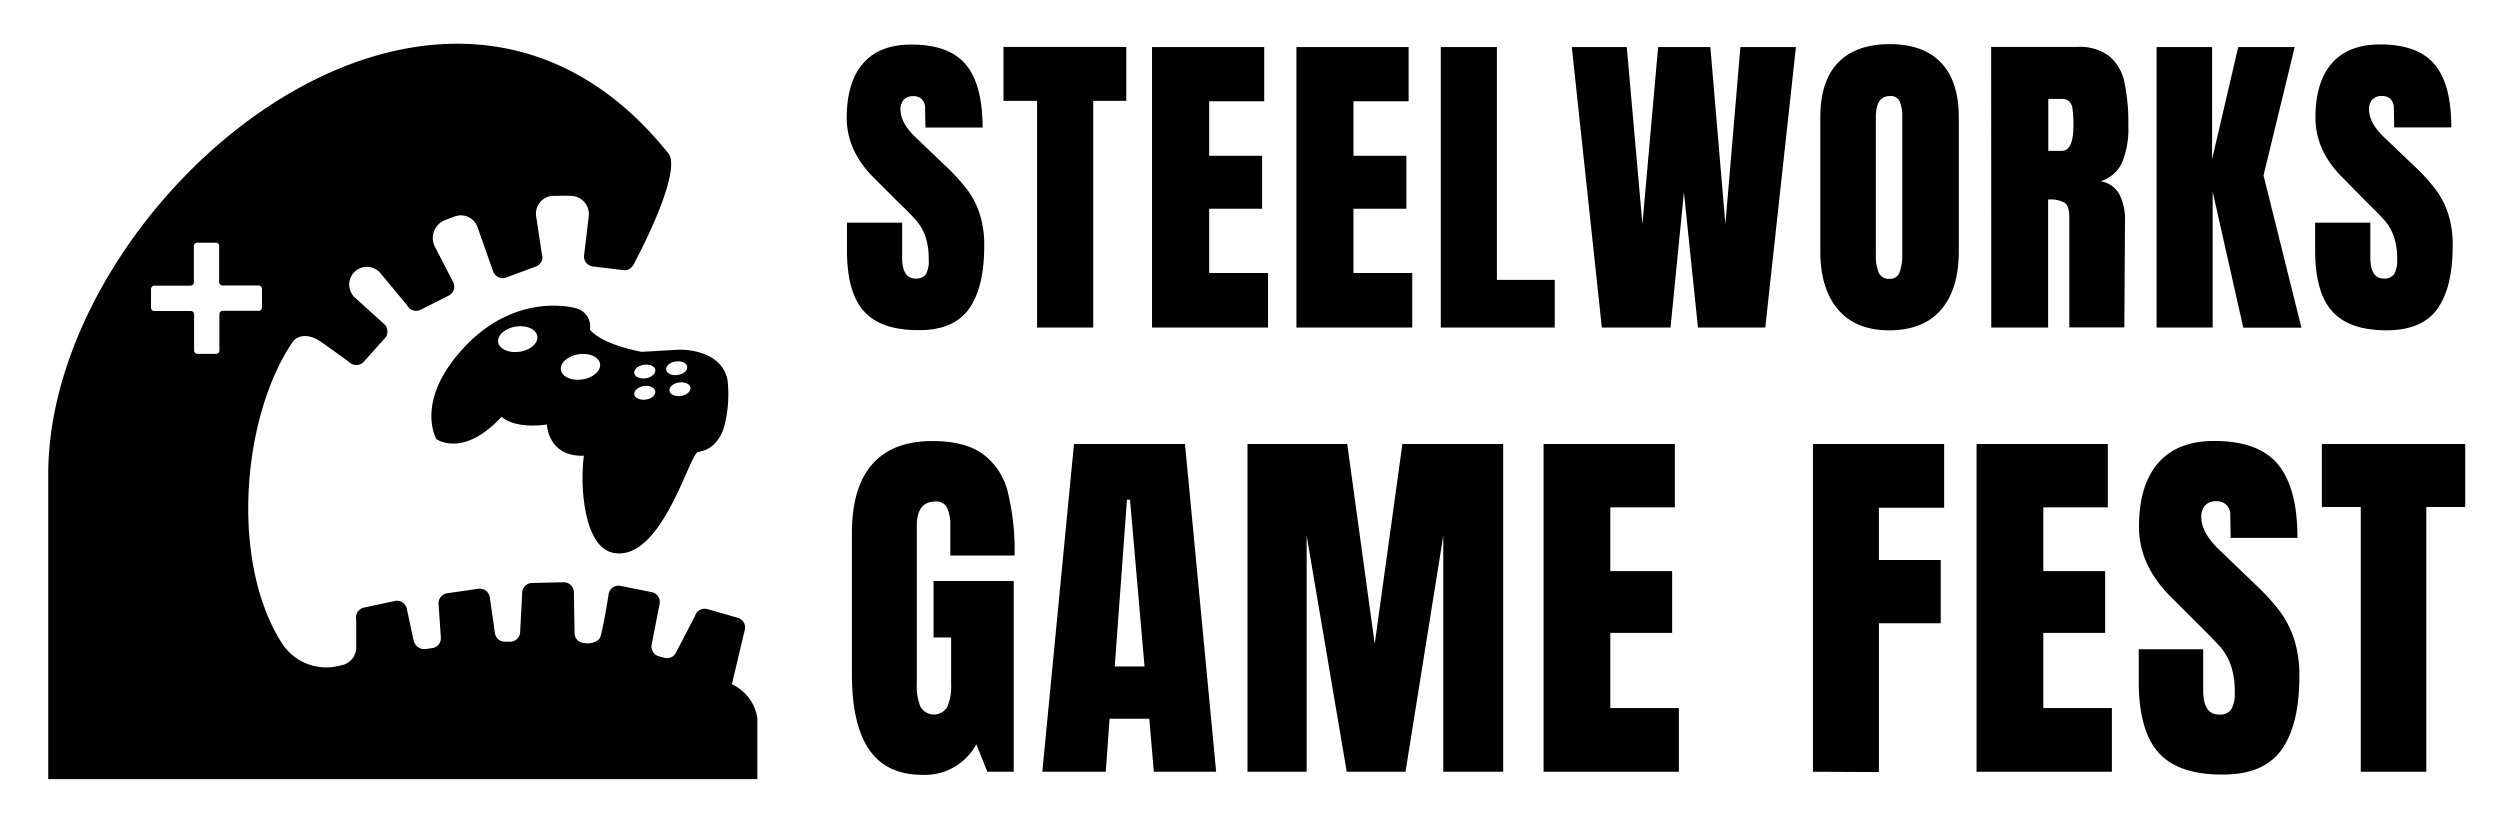
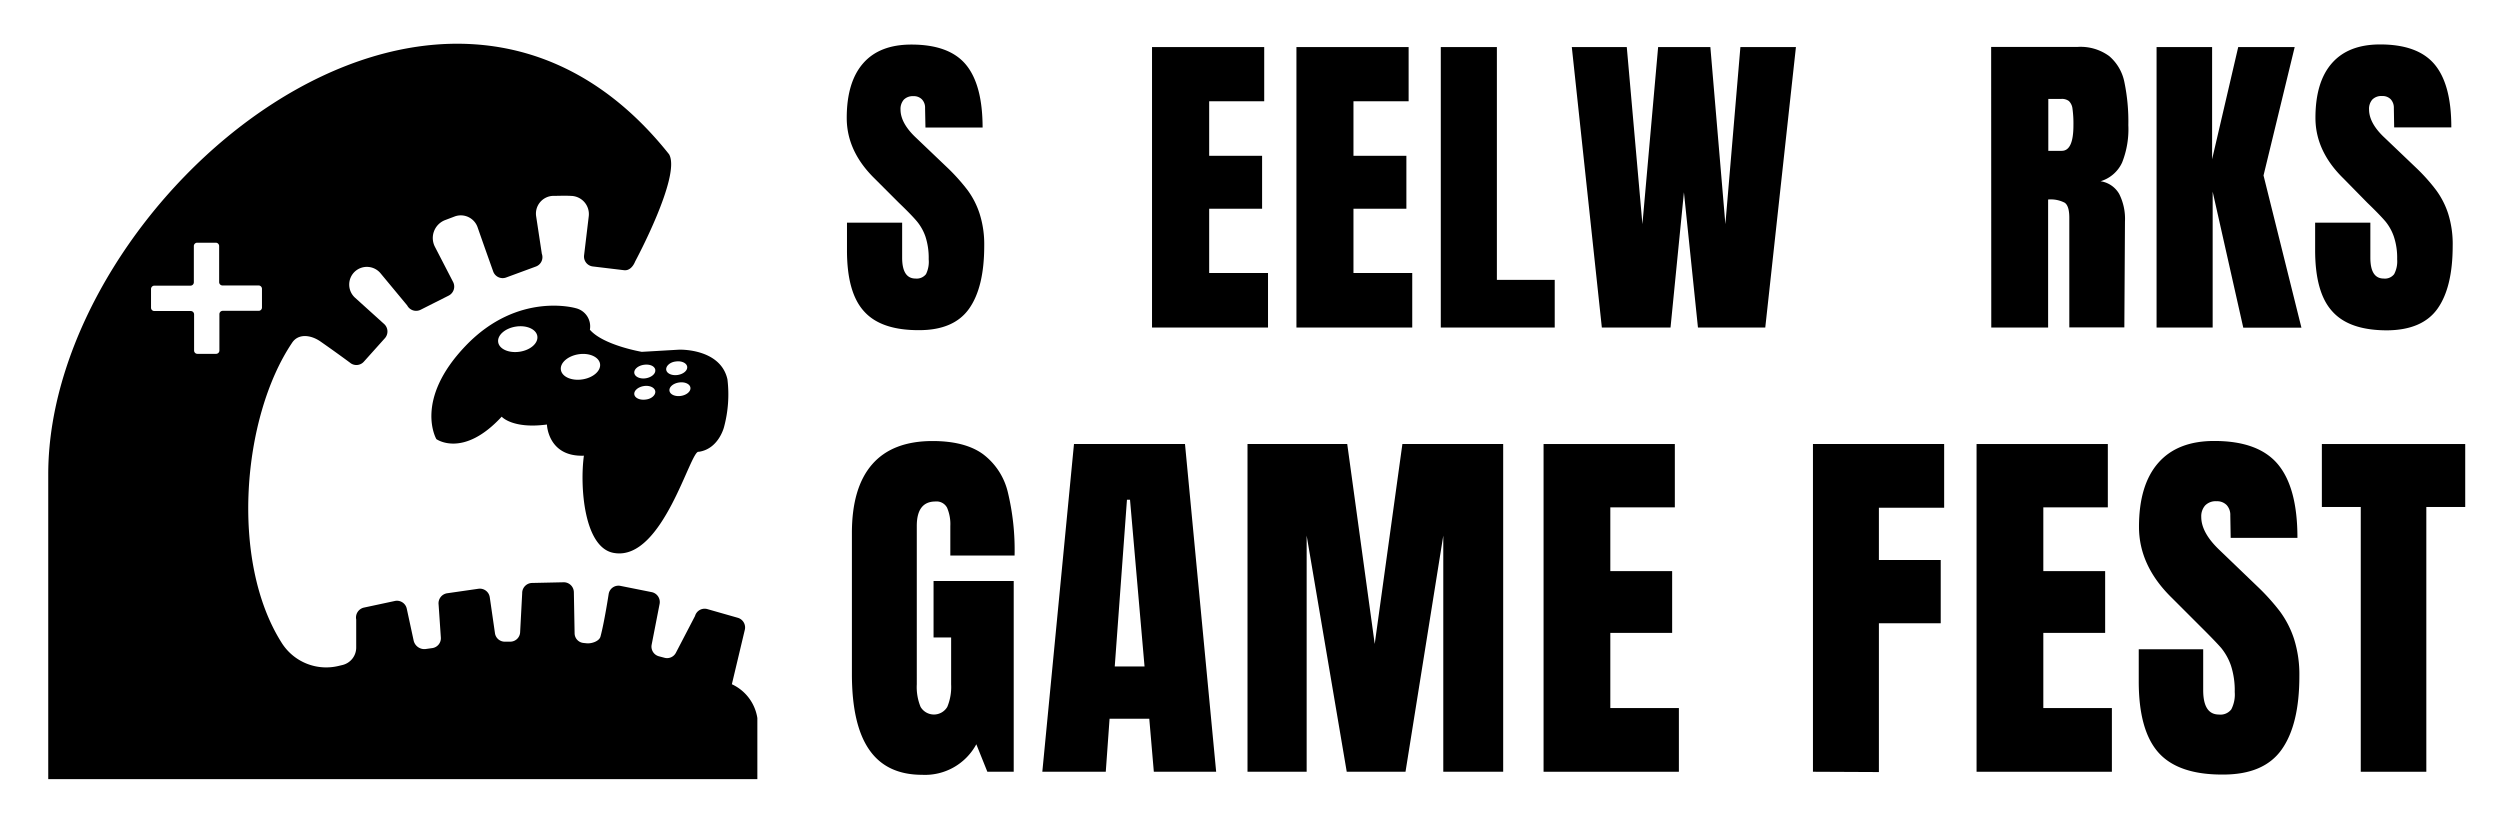
<svg xmlns="http://www.w3.org/2000/svg" id="fest_czarne" viewBox="0 0 401.1 132.55">
  <g id="fest_czarne-2" data-name="fest_czarne">
    <path id="monster" d="M117.42,109.78l2.06-8.66a1.62,1.62,0,0,0-1.1-2l-4.87-1.39a1.6,1.6,0,0,0-2,1.1l-3.07,5.9a1.59,1.59,0,0,1-1.84.8l-.87-.23a1.61,1.61,0,0,1-1.18-1.86l1.27-6.51A1.62,1.62,0,0,0,104.55,95l-5-1a1.59,1.59,0,0,0-1.89,1.27s-.7,4.58-1.32,6.87c-.21.75-1.44,1.15-2.22,1.07l-.48-.05a1.58,1.58,0,0,1-1.45-1.55L92.07,95a1.62,1.62,0,0,0-1.65-1.58l-5.06.11a1.62,1.62,0,0,0-1.58,1.65l-.33,6.26a1.59,1.59,0,0,1-1.56,1.51l-.83,0a1.59,1.59,0,0,1-1.65-1.37l-.83-5.74a1.61,1.61,0,0,0-1.82-1.38l-5,.72A1.63,1.63,0,0,0,70.37,97l.36,5.28a1.6,1.6,0,0,1-1.37,1.7l-1,.14a1.76,1.76,0,0,1-2-1.37l-1.1-5.1a1.61,1.61,0,0,0-1.91-1.23l-4.95,1.06a1.63,1.63,0,0,0-1.25,1.92l0,4.45A2.88,2.88,0,0,1,55,106.68l-.67.16a8.44,8.44,0,0,1-9.14-3.71C36.86,90,38.87,66.88,46.86,55c1-1.53,3-1.28,4.53-.23,2.49,1.73,4.74,3.4,4.74,3.4A1.6,1.6,0,0,0,58.4,58l3.38-3.77A1.62,1.62,0,0,0,61.65,52L57,47.8a2.85,2.85,0,0,1,0-4.29l0,0a2.85,2.85,0,0,1,4.09.38L65.33,49a1.61,1.61,0,0,0,2.17.69L72,47.42a1.62,1.62,0,0,0,.7-2.17L69.78,39.6a3.08,3.08,0,0,1,1.61-4.28L73,34.71a2.85,2.85,0,0,1,3.63,1.77c1,2.88,2.49,7.05,2.49,7.05a1.61,1.61,0,0,0,2.06,1l4.75-1.75a1.6,1.6,0,0,0,1-2.07l-.91-6a2.85,2.85,0,0,1,2.6-3.28c.83,0,1.94-.06,3,0a2.92,2.92,0,0,1,2.84,3.26l-.75,6.27a1.6,1.6,0,0,0,1.4,1.79l5,.6c.89.11,1.49-.64,1.8-1.41,0,0,7.4-13.75,5.44-17.18C70.71-21.36,7.74,32,7.74,76.1V125H121.51V115.2A7.18,7.18,0,0,0,117.42,109.78ZM35.2,50.44v5.8a.53.53,0,0,1-.53.53h-3a.53.53,0,0,1-.53-.53v-5.8a.54.54,0,0,0-.54-.54H24.77a.53.53,0,0,1-.54-.53v-3a.54.54,0,0,1,.54-.54h5.79a.54.54,0,0,0,.54-.53V39.48a.54.54,0,0,1,.53-.54h3a.54.54,0,0,1,.53.54v5.79a.54.54,0,0,0,.54.53h5.79a.54.54,0,0,1,.54.54v3a.53.53,0,0,1-.53.53h-5.8A.54.54,0,0,0,35.2,50.44Z" />
    <path id="gamepad" d="M94.64,52.9a3,3,0,0,0-2.25-3.45s-9.25-2.75-17.65,6-4.73,15-4.73,15,4.29,3.11,10.48-3.6c0,0,1.73,2,7.26,1.26,0,0,.15,5.22,5.93,5-.67,4.91,0,14.92,4.91,15.62,7.8,1.24,12.21-16.7,13.51-16.24,3.22-.46,4.07-4,4.07-4a20.16,20.16,0,0,0,.54-7.63c-1.12-5-7.74-4.76-7.74-4.76l-6,.35S96.79,55.4,94.64,52.9ZM83.38,56.43c-1.74.26-3.28-.42-3.45-1.53s1.1-2.23,2.83-2.5,3.29.42,3.45,1.54S85.11,56.17,83.38,56.43Zm10.06,4.44c-1.74.27-3.28-.42-3.45-1.53s1.1-2.23,2.83-2.5,3.28.43,3.45,1.54S95.17,60.61,93.44,60.87Zm10.18,3.23c-.93.14-1.76-.23-1.85-.82s.59-1.19,1.52-1.34,1.75.23,1.84.83S104.54,64,103.62,64.1Zm7.15-1.91c.09.59-.59,1.19-1.52,1.33s-1.75-.22-1.84-.82.59-1.19,1.52-1.33S110.68,61.59,110.77,62.19ZM108.41,58c.92-.14,1.75.23,1.84.83s-.59,1.19-1.52,1.33-1.75-.23-1.84-.82S107.48,58.1,108.41,58Zm-3.28,1.35c.09.6-.59,1.19-1.51,1.34s-1.76-.23-1.85-.83.59-1.19,1.52-1.33S105,58.71,105.13,59.3Z" />
    <g id="text">
      <path d="M138.61,49.93q-2.73-3-2.72-9.8v-4.4h8.85v5.61c0,2.23.72,3.35,2.15,3.35a1.89,1.89,0,0,0,1.68-.71A4.5,4.5,0,0,0,149,41.6a11,11,0,0,0-.52-3.64,7.92,7.92,0,0,0-1.34-2.41c-.54-.65-1.51-1.66-2.91-3l-3.88-3.88q-4.5-4.39-4.5-9.74c0-3.85.88-6.77,2.64-8.78s4.34-3,7.73-3q6.08,0,8.75,3.22t2.68,10.09h-9.17l-.06-3.1a1.93,1.93,0,0,0-.5-1.41,1.8,1.8,0,0,0-1.38-.52A2,2,0,0,0,145,16a2.26,2.26,0,0,0-.52,1.57q0,2.21,2.52,4.56l5.24,5a31.54,31.54,0,0,1,3,3.38,13.19,13.19,0,0,1,1.93,3.78,16.16,16.16,0,0,1,.74,5.16q0,6.66-2.44,10.09t-8,3.43Q141.33,53,138.61,49.93Z" />
-       <path d="M166.39,52.55V16.18H161V7.53h19.7v8.65H175.4V52.55Z" />
      <path d="M184.83,52.55v-45h18v8.7H194V25h8.49v8.49H194V43.8h9.44v8.75Z" />
      <path d="M208,52.55v-45h18v8.7h-8.85V25h8.49v8.49h-8.49V43.8h9.43v8.75Z" />
      <path d="M231.16,52.55v-45h9V44.9h9.28v7.65Z" />
      <path d="M257,52.55l-4.82-45H261l2.51,28.41,2.52-28.41h8.38l2.41,28.41,2.41-28.41h8.91l-4.92,45h-10.8l-2.25-21.7-2.15,21.7Z" />
-       <path d="M294.88,49.64q-2.83-3.33-2.83-9.35V18.85c0-3.87.94-6.8,2.83-8.77s4.65-3,8.28-3,6.39,1,8.28,3,2.83,4.9,2.83,8.77V40.29q0,6.08-2.83,9.38T303.16,53Q297.71,53,294.88,49.64Zm9.91-6a8.42,8.42,0,0,0,.41-2.93v-22a6.18,6.18,0,0,0-.39-2.39,1.55,1.55,0,0,0-1.6-.91c-1.5,0-2.25,1.13-2.25,3.4v22a7.16,7.16,0,0,0,.47,2.93,1.74,1.74,0,0,0,1.73,1A1.61,1.61,0,0,0,304.79,43.64Z" />
      <path d="M319.46,7.53h13.83A7.78,7.78,0,0,1,338.4,9a7.38,7.38,0,0,1,2.44,4.19,31.15,31.15,0,0,1,.63,6.89,14.47,14.47,0,0,1-1,6,5.57,5.57,0,0,1-3.46,3,4.14,4.14,0,0,1,3,2.05,8.86,8.86,0,0,1,.92,4.4l-.1,17H332V34.94c0-1.26-.24-2.06-.73-2.41a4.87,4.87,0,0,0-2.67-.52V52.55h-9.12ZM330.78,24.2c1.26,0,1.88-1.36,1.88-4.09a17.39,17.39,0,0,0-.15-2.67,2,2,0,0,0-.58-1.23,1.84,1.84,0,0,0-1.2-.34h-2.1V24.2Z" />
      <path d="M346,52.55v-45h8.91v18l4.19-18h9.06l-5,20.6,6.08,24.42h-9.33L355,30.75v21.8Z" />
      <path d="M374.17,49.93q-2.73-3-2.73-9.8v-4.4h8.86v5.61c0,2.23.71,3.35,2.15,3.35a1.86,1.86,0,0,0,1.67-.71,4.39,4.39,0,0,0,.48-2.38,10.73,10.73,0,0,0-.53-3.64,7.91,7.91,0,0,0-1.33-2.41c-.55-.65-1.52-1.66-2.91-3L376,28.65q-4.51-4.39-4.51-9.74c0-3.85.88-6.77,2.65-8.78s4.34-3,7.73-3q6.07,0,8.75,3.22t2.67,10.09h-9.17l-.05-3.1a2,2,0,0,0-.5-1.41,1.81,1.81,0,0,0-1.39-.52,2,2,0,0,0-1.57.57,2.26,2.26,0,0,0-.52,1.57c0,1.47.83,3,2.51,4.56l5.24,5a29.52,29.52,0,0,1,3,3.38,13.2,13.2,0,0,1,1.94,3.78,16.18,16.18,0,0,1,.73,5.16q0,6.66-2.43,10.09T383,53C378.94,53,376,52,374.17,49.93Z" />
      <path d="M139.47,120.3q-2.79-4-2.79-12.15V85.5q0-7.27,3.25-11t9.67-3.74c3.47,0,6.16.7,8.08,2.08a10.74,10.74,0,0,1,4,6.06,39.51,39.51,0,0,1,1.1,10.23H152.47V84.4a6.7,6.7,0,0,0-.52-2.94,1.9,1.9,0,0,0-1.86-1q-3,0-3,3.92V109.8a8.35,8.35,0,0,0,.61,3.62,2.49,2.49,0,0,0,4.28,0,8.33,8.33,0,0,0,.62-3.62v-7.52h-2.82V93.22h12.86v30.6h-4.23l-1.77-4.41a9.35,9.35,0,0,1-8.69,4.9Q142.25,124.31,139.47,120.3Z" />
      <path d="M167.23,123.82l5.08-52.58h17.81l5,52.58h-10l-.73-8.51h-6.37l-.61,8.51Zm11.62-16.89h4.78L181.3,80.18h-.49Z" />
      <path d="M200.15,123.82V71.24h16l4.41,32.08L225,71.24h16.17v52.58h-9.61V85.93l-6.06,37.89h-9.43l-6.43-37.89v37.89Z" />
      <path d="M247.65,123.82V71.24h21.06V81.4H258.36V91.63h9.92v9.91h-9.92V113.6h11v10.22Z" />
      <path d="M290.87,123.82V71.24h21.05V81.46H301.45v8.39h9.92V100h-9.92v23.87Z" />
      <path d="M317.12,123.82V71.24h21.06V81.4H327.83V91.63h9.92v9.91h-9.92V113.6h11v10.22Z" />
      <path d="M346.32,120.76q-3.18-3.56-3.18-11.44v-5.15h10.34v6.55q0,3.91,2.51,3.92a2.19,2.19,0,0,0,2-.83,5.18,5.18,0,0,0,.55-2.78,12.9,12.9,0,0,0-.61-4.26,9.3,9.3,0,0,0-1.56-2.81q-1-1.14-3.4-3.52l-4.53-4.53q-5.26-5.14-5.26-11.38,0-6.73,3.09-10.26t9-3.52q7.1,0,10.22,3.77T368.6,86.3H357.89l-.06-3.61a2.32,2.32,0,0,0-.58-1.65,2.14,2.14,0,0,0-1.63-.62,2.34,2.34,0,0,0-1.83.68,2.62,2.62,0,0,0-.62,1.83c0,1.72,1,3.49,2.94,5.33l6.12,5.88a34.6,34.6,0,0,1,3.55,3.94,15.54,15.54,0,0,1,2.27,4.41,18.93,18.93,0,0,1,.86,6q0,7.77-2.85,11.78t-9.4,4Q349.51,124.31,346.32,120.76Z" />
      <path d="M378.76,123.82V81.34h-6.24V71.24h23v10.1h-6.24v42.48Z" />
    </g>
  </g>
</svg>